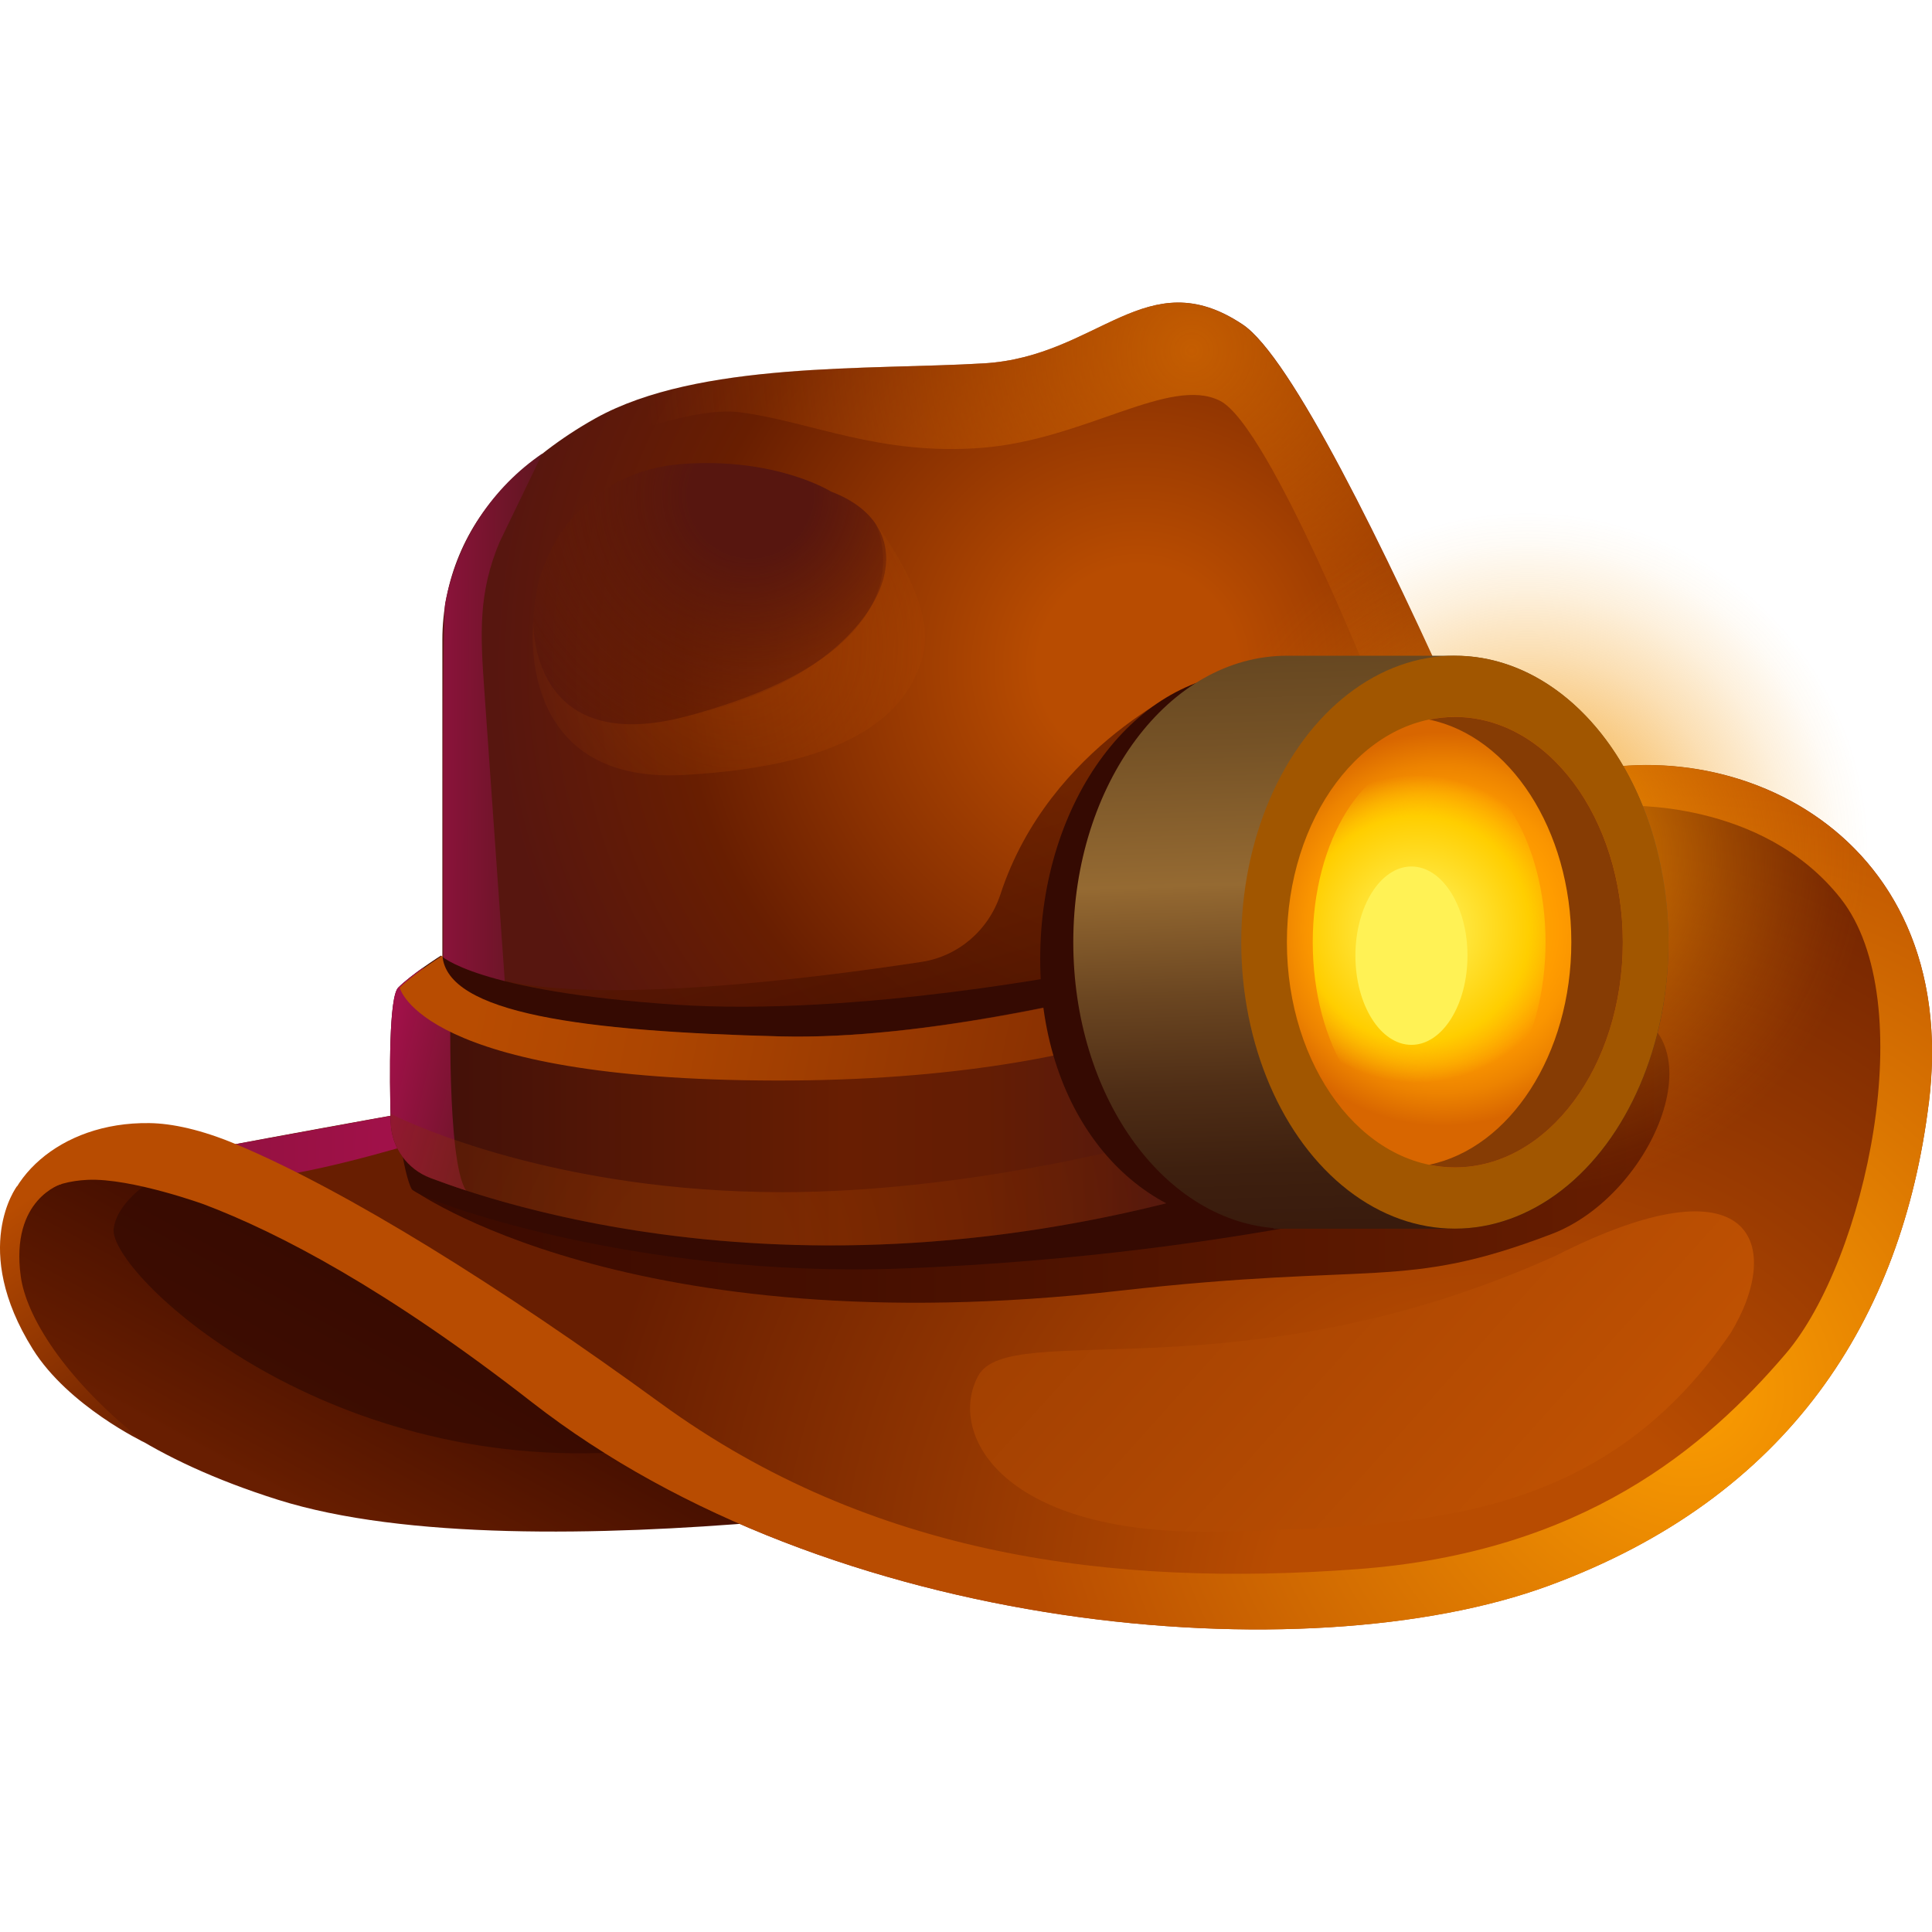
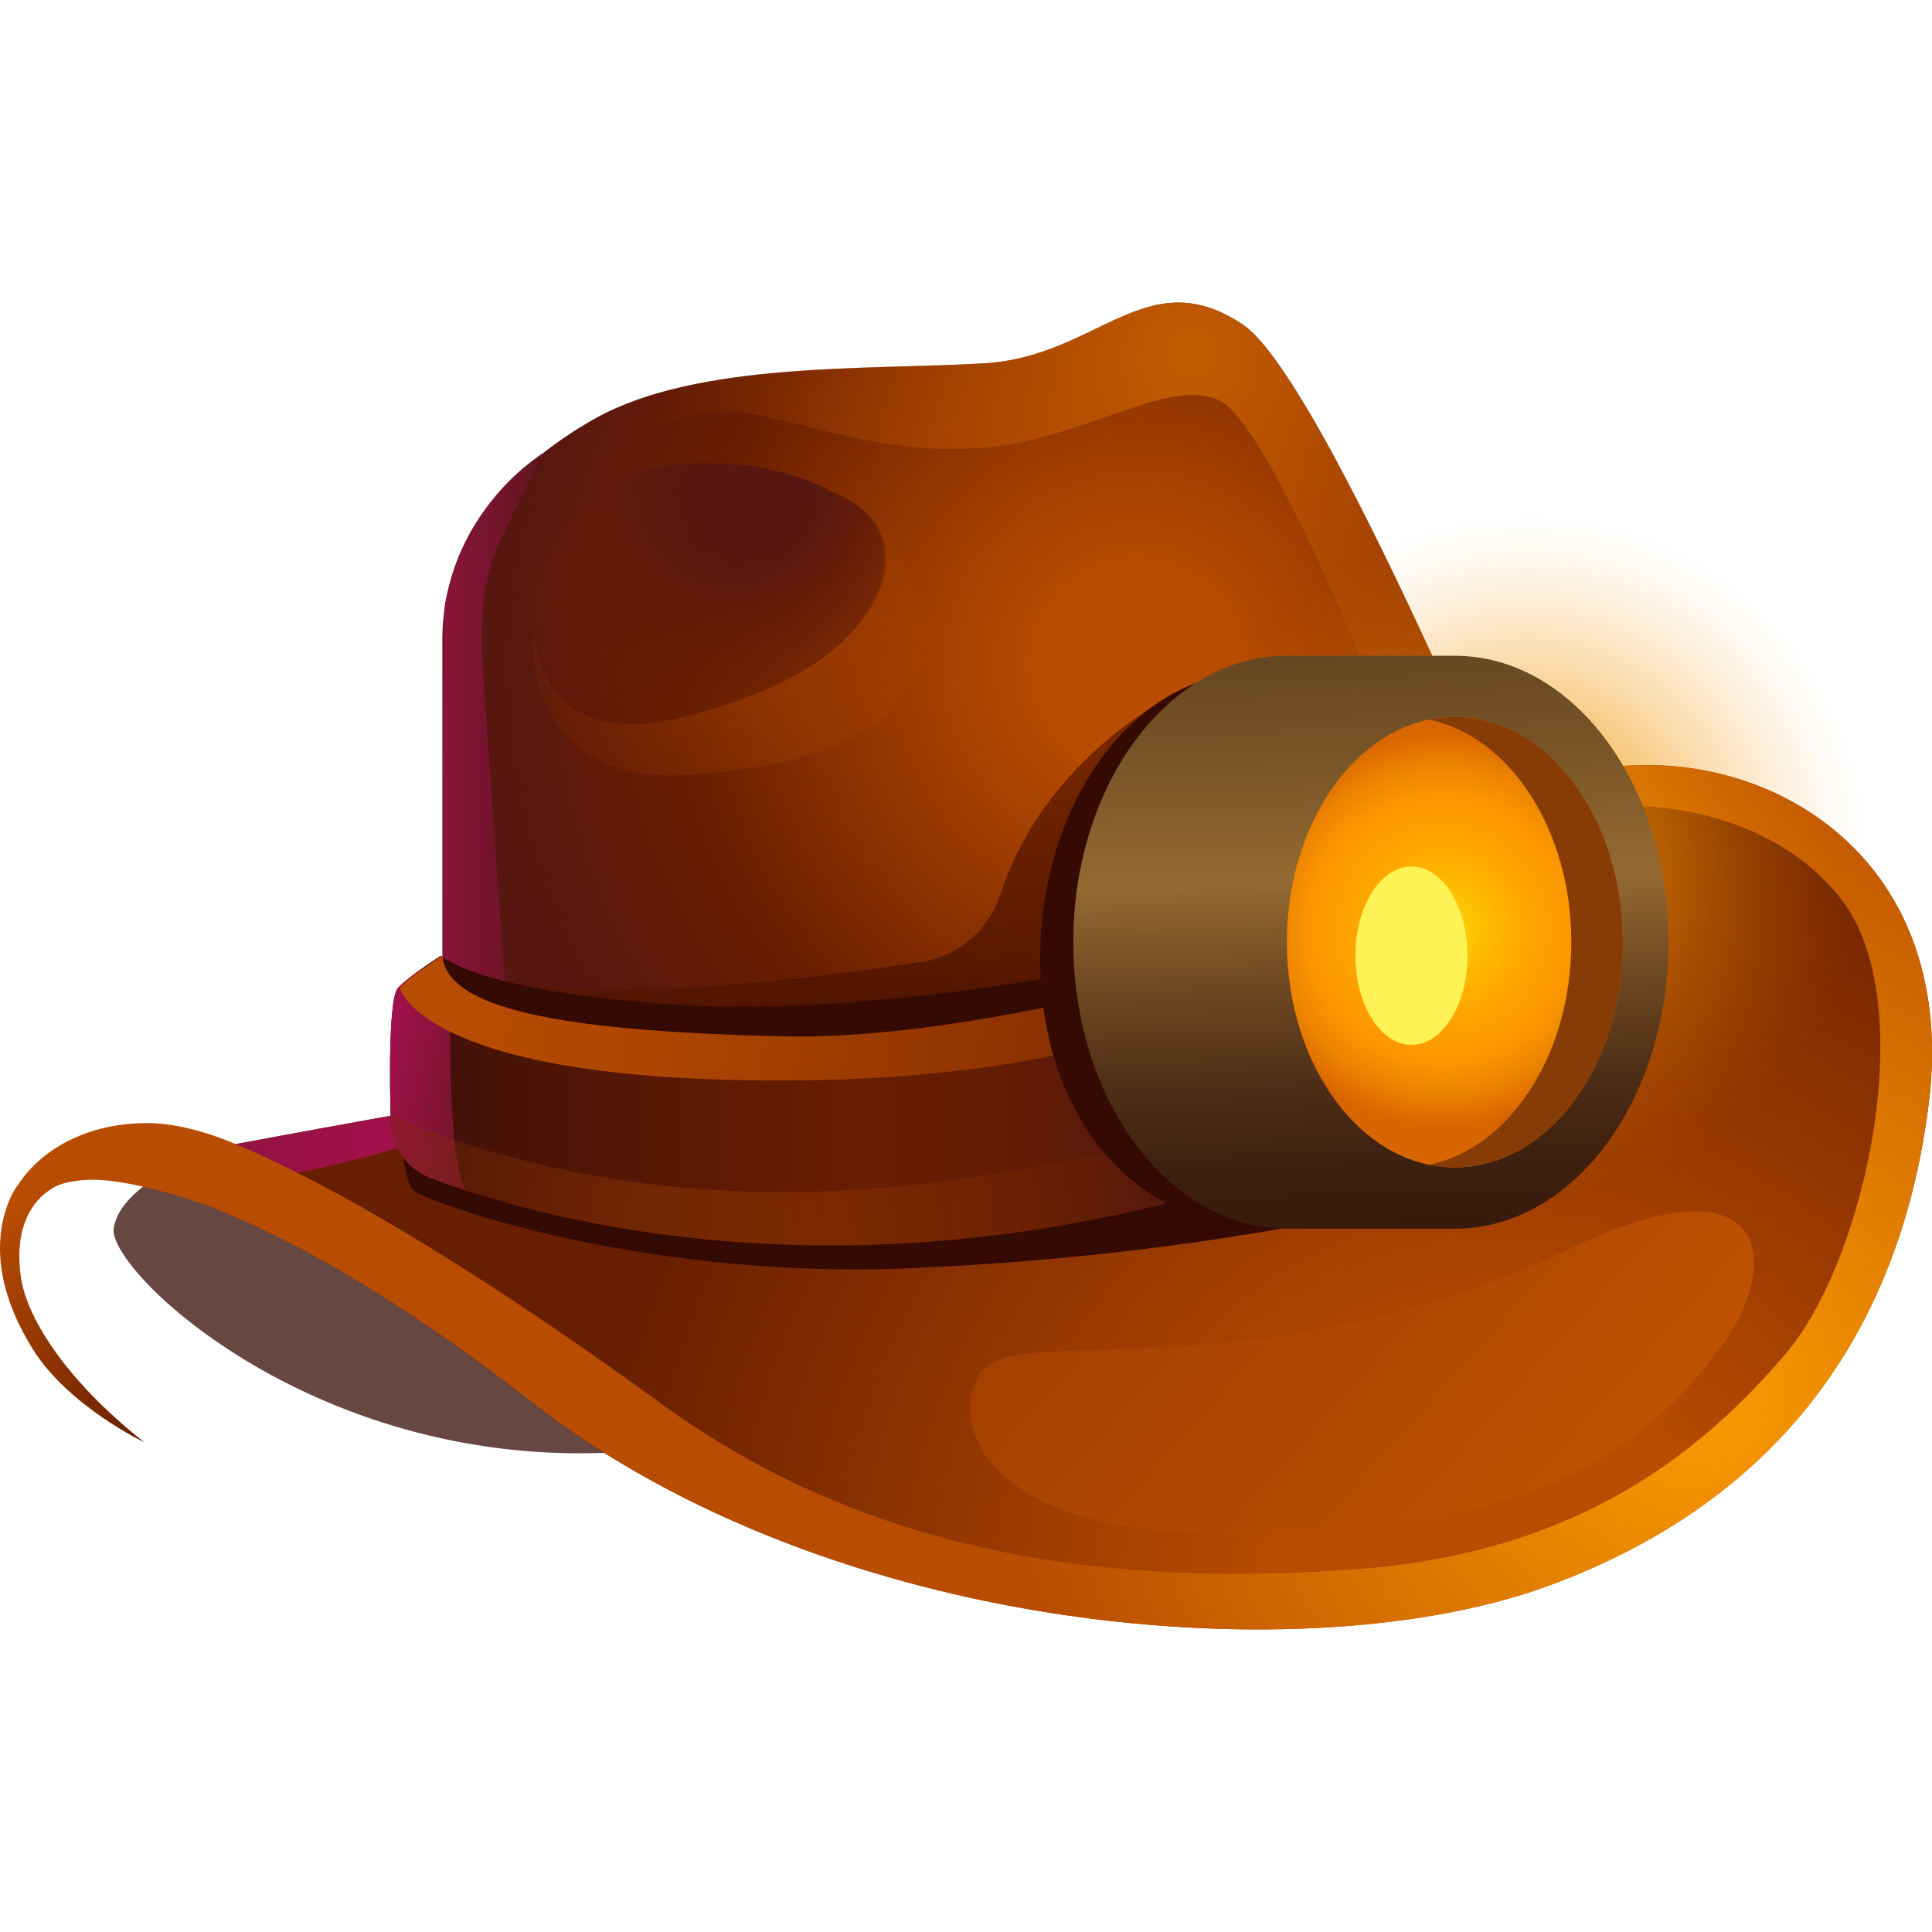
<svg xmlns="http://www.w3.org/2000/svg" xmlns:xlink="http://www.w3.org/1999/xlink" id="Layer_1" version="1.1" viewBox="0 0 32 32">
  <defs>
    <style>
      .st0 {
        fill: url(#radial-gradient10);
        opacity: .3;
      }

      .st1 {
        fill: url(#linear-gradient2);
      }

      .st2 {
        fill: url(#linear-gradient1);
      }

      .st3 {
        fill: url(#linear-gradient9);
      }

      .st4 {
        fill: url(#linear-gradient3);
      }

      .st5 {
        fill: url(#linear-gradient6);
      }

      .st6 {
        fill: url(#linear-gradient8);
      }

      .st7 {
        fill: url(#linear-gradient7);
      }

      .st8 {
        fill: url(#linear-gradient5);
      }

      .st9 {
        fill: url(#linear-gradient4);
      }

      .st10 {
        fill: #a15600;
      }

      .st11, .st12 {
        opacity: .75;
      }

      .st11, .st13 {
        fill: #350a02;
      }

      .st14 {
        fill: url(#radial-gradient);
      }

      .st15 {
        fill: #fff255;
      }

      .st12 {
        fill: url(#linear-gradient);
      }

      .st16 {
        fill: url(#radial-gradient1);
      }

      .st17 {
        fill: url(#radial-gradient6);
      }

      .st18 {
        fill: url(#radial-gradient9);
      }

      .st19 {
        fill: url(#radial-gradient8);
      }

      .st20 {
        fill: url(#radial-gradient2);
      }

      .st21 {
        fill: url(#radial-gradient5);
      }

      .st22 {
        fill: url(#radial-gradient4);
      }

      .st23 {
        fill: url(#radial-gradient7);
      }

      .st24 {
        fill: #863c04;
      }

      .st25 {
        fill: url(#radial-gradient3);
        opacity: .27;
      }
    </style>
    <radialGradient id="radial-gradient" cx="354.888" cy="396.245" fx="354.888" fy="396.245" r="117.348" gradientTransform="translate(-13.448 -25.034) scale(.091)" gradientUnits="userSpaceOnUse">
      <stop offset=".155" stop-color="#b84c01" />
      <stop offset=".483" stop-color="#8a3101" />
      <stop offset=".708" stop-color="#681e01" />
      <stop offset="1" stop-color="#57160f" />
    </radialGradient>
    <linearGradient id="linear-gradient" x1="15.887" y1="19.41" x2="13.633" y2="12.158" gradientUnits="userSpaceOnUse">
      <stop offset="0" stop-color="#3b0a00" />
      <stop offset=".348" stop-color="#460f00" />
      <stop offset=".975" stop-color="#661d00" />
      <stop offset="1" stop-color="#681e01" />
    </linearGradient>
    <linearGradient id="linear-gradient1" x1="4.947" y1="12.37" x2="11.006" y2="12.408" gradientUnits="userSpaceOnUse">
      <stop offset="0" stop-color="#ca0d64" />
      <stop offset=".713" stop-color="#571719" />
    </linearGradient>
    <linearGradient id="linear-gradient2" x1="9.45" y1="21.385" x2="6.992" y2="25.961" xlink:href="#linear-gradient" />
    <radialGradient id="radial-gradient1" cx="421.015" cy="569.943" fx="421.015" fy="569.943" r="168.546" gradientTransform="translate(-13.448 -25.034) scale(.091)" gradientUnits="userSpaceOnUse">
      <stop offset=".252" stop-color="#b84c01" />
      <stop offset="1" stop-color="#681e01" />
    </radialGradient>
    <radialGradient id="radial-gradient2" cx="307.864" cy="485.17" fx="307.864" fy="485.17" r="252.072" gradientTransform="translate(-13.448 -25.034) scale(.091)" gradientUnits="userSpaceOnUse">
      <stop offset="0" stop-color="#ca0d64" />
      <stop offset="1" stop-color="#571719" />
    </radialGradient>
    <linearGradient id="linear-gradient3" x1="6.819" y1="19.101" x2="27.651" y2="19.101" xlink:href="#linear-gradient" />
    <linearGradient id="linear-gradient4" x1="6.46" y1="17.937" x2="23.234" y2="17.937" gradientUnits="userSpaceOnUse">
      <stop offset=".01" stop-color="#3f0f0a" />
      <stop offset=".125" stop-color="#4a1307" />
      <stop offset=".448" stop-color="#681e02" />
      <stop offset=".588" stop-color="#641d04" />
      <stop offset=".704" stop-color="#5a1a0b" />
      <stop offset=".811" stop-color="#491416" />
      <stop offset=".827" stop-color="#461419" />
    </linearGradient>
    <linearGradient id="linear-gradient5" x1="5" y1="17.338" x2="8.762" y2="18.196" gradientUnits="userSpaceOnUse">
      <stop offset="0" stop-color="#ca0d64" />
      <stop offset="1" stop-color="#571719" />
    </linearGradient>
    <linearGradient id="linear-gradient6" x1="8.099" y1="15.385" x2="22.717" y2="18.452" gradientUnits="userSpaceOnUse">
      <stop offset="0" stop-color="#b84c01" />
      <stop offset=".22" stop-color="#ac4501" />
      <stop offset=".617" stop-color="#8c3201" />
      <stop offset="1" stop-color="#681e01" />
    </linearGradient>
    <radialGradient id="radial-gradient3" cx="275.238" cy="504.247" fx="275.238" fy="504.247" r="113.688" xlink:href="#radial-gradient" />
    <radialGradient id="radial-gradient4" cx="364.688" cy="338.934" fx="364.688" fy="338.934" r="99.864" gradientTransform="translate(-13.448 -25.034) scale(.091)" gradientUnits="userSpaceOnUse">
      <stop offset="0" stop-color="#c45d01" />
      <stop offset="1" stop-color="#ae4502" stop-opacity="0" />
    </radialGradient>
    <radialGradient id="radial-gradient5" cx="454.945" cy="528.056" fx="454.945" fy="528.056" r="124.004" gradientTransform="translate(-13.448 -25.034) scale(.091)" gradientUnits="userSpaceOnUse">
      <stop offset="0" stop-color="#fb9d01" />
      <stop offset="1" stop-color="#b84c01" />
    </radialGradient>
    <linearGradient id="linear-gradient7" x1="2.672" y1="23.843" x2=".169" y2="20.042" gradientUnits="userSpaceOnUse">
      <stop offset="0" stop-color="#681e01" />
      <stop offset="1" stop-color="#b84c01" />
    </linearGradient>
    <radialGradient id="radial-gradient6" cx="425.808" cy="430.403" fx="425.808" fy="430.403" r="170.291" gradientTransform="translate(-13.448 -25.034) scale(.091)" gradientUnits="userSpaceOnUse">
      <stop offset="0" stop-color="#f29300" />
      <stop offset=".055" stop-color="#f29300" stop-opacity=".799" />
      <stop offset=".139" stop-color="#f29300" stop-opacity=".518" />
      <stop offset=".215" stop-color="#f29300" stop-opacity=".295" />
      <stop offset=".28" stop-color="#f29300" stop-opacity=".135" />
      <stop offset=".332" stop-color="#f29300" stop-opacity=".036" />
      <stop offset=".365" stop-color="#f29300" stop-opacity="0" />
    </radialGradient>
    <linearGradient id="linear-gradient8" x1="22.55" y1="10.664" x2="22.853" y2="20.283" gradientUnits="userSpaceOnUse">
      <stop offset=".01" stop-color="#664721" />
      <stop offset=".163" stop-color="#755226" />
      <stop offset=".407" stop-color="#956a32" />
      <stop offset=".423" stop-color="#916630" />
      <stop offset=".595" stop-color="#6b4621" />
      <stop offset=".754" stop-color="#4f2e16" />
      <stop offset=".894" stop-color="#3e200f" />
      <stop offset="1" stop-color="#391b0d" />
    </linearGradient>
    <radialGradient id="radial-gradient7" cx="412.992" cy="444.518" fx="412.992" fy="444.518" r="35.968" gradientTransform="translate(-13.688 -25.064) scale(.091)" gradientUnits="userSpaceOnUse">
      <stop offset=".085" stop-color="#ffce00" />
      <stop offset=".203" stop-color="#ffbe00" />
      <stop offset=".439" stop-color="orange" />
      <stop offset=".581" stop-color="#ff9c00" />
      <stop offset=".685" stop-color="#fa9500" />
      <stop offset=".83" stop-color="#ed8300" />
      <stop offset=".996" stop-color="#d86600" />
      <stop offset="1" stop-color="#d86600" />
    </radialGradient>
    <radialGradient id="radial-gradient8" cx="408.33" cy="444.514" fx="408.33" fy="444.514" r="28.019" gradientTransform="translate(-13.688 -25.064) scale(.091)" gradientUnits="userSpaceOnUse">
      <stop offset=".153" stop-color="#ffee50" />
      <stop offset=".732" stop-color="#ffce00" />
      <stop offset="1" stop-color="#ffce00" stop-opacity="0" />
    </radialGradient>
    <linearGradient id="linear-gradient9" x1="13.686" y1="14.265" x2="26.597" y2="25.851" gradientUnits="userSpaceOnUse">
      <stop offset="0" stop-color="#8b3201" />
      <stop offset="1" stop-color="#c25302" />
    </linearGradient>
    <radialGradient id="radial-gradient9" cx="284.38" cy="365.213" fx="284.38" fy="365.213" r="51.629" gradientTransform="translate(-13.448 -25.034) scale(.091)" gradientUnits="userSpaceOnUse">
      <stop offset=".213" stop-color="#57160f" />
      <stop offset=".999" stop-color="#681e01" stop-opacity="0" />
    </radialGradient>
    <radialGradient id="radial-gradient10" cx="281.81" cy="392.275" fx="281.81" fy="392.275" r="64.63" gradientTransform="translate(-13.448 -25.034) scale(.091)" gradientUnits="userSpaceOnUse">
      <stop offset=".155" stop-color="#b84c01" />
      <stop offset=".311" stop-color="#b84c01" stop-opacity=".748" />
      <stop offset=".664" stop-color="#b84c01" stop-opacity=".117" />
      <stop offset=".727" stop-color="#b84c01" stop-opacity="0" />
    </radialGradient>
  </defs>
  <path class="st14" d="M26.756,17.947s-4.582-11.513-6.173-12.573-2.386.53-4.28.644-4.734-.038-6.438.909c-.59.328-1.076.719-1.459,1.091-.696.675-1.079,1.61-1.079,2.58v8.874s17.838,2.982,19.428-1.525Z" />
  <path class="st12" d="M19.794,11.32s-2.41,1.008-3.223,3.491c-.193.59-.693,1.027-1.307,1.121-1.796.274-5.343.721-7.033.285,0,0,4.783,1.63,9.546.156s2.017-5.053,2.017-5.053Z" />
  <path class="st2" d="M8.02,11.406l.413,5.871s-1.096.043-1.092-1.229c.005-1.356-.023-5.771.034-6.062.203-1.049.787-1.915,1.609-2.475l-.71,1.469c-.353.837-.318,1.521-.254,2.426Z" />
-   <path class="st1" d="M17.629,24.575s-8.824,1.591-13.028.265S.04,21.299.04,20.958s.011-1.19,1.203-1.471,15.704,3.345,16.386,5.087Z" />
  <path class="st13" d="M7.303,15.828s.583.591,3.875.812c3.045.205,6.886-.569,6.886-.569l.341,1.421s-8.802,1.06-9.571.587-1.571-1.848-1.532-2.252Z" />
  <path class="st16" d="M1.243,19.487s2.375-.311,7.566,3.737c4.957,3.865,12.847,4.507,16.836,3.042s5.859-4.419,6.301-7.992c.573-4.632-3.56-6.362-6.362-5.302,0,0,1.665,4.798-2.375,5.303s-16.436.151-16.436.151c0,0-4.275.757-5.529,1.06Z" />
  <path class="st20" d="M8.546,18.394s-3.64,1.304-4.956,1.143.317-.587.317-.587l3.039-.556h1.6Z" />
  <path class="st11" d="M3.297,19.133s-1.322.507-1.414,1.217,3.41,4.08,8.54,3.69c2.613-.199-7.126-4.907-7.126-4.907Z" />
-   <path class="st4" d="M6.819,19.694s3.571,2.609,11.713,1.686c4.279-.485,4.702,0,7.169-.941,1.706-.65,2.822-3.377,1.054-3.764s-9.456,1.551-13.394,1.718-6.542,1.3-6.542,1.3Z" />
  <path class="st13" d="M24.758,19.552s-3.936,1.231-9.806,1.458c-4.428.171-8.019-1.137-8.133-1.316s-.353-1.431-.047-1.267,17.683-2.749,17.986,1.125Z" />
  <path class="st9" d="M22.603,15.247s-5.779,2.018-9.695,1.919c-3.281-.083-5.529-.379-5.605-1.338,0,0-.48.303-.707.53-.154.154-.146,1.427-.124,2.231.011.413.272.777.659.923,1.94.732,8.14,2.503,16.103-.907l-.631-3.358Z" />
  <path class="st8" d="M7.719,19.718c-.226-.074-.423-.145-.588-.207-.387-.145-.649-.51-.66-.923-.021-.803-.029-2.077.124-2.231.104-.104.263-.225.403-.324.136.097.29.25.466.47,0,0-.07,2.724.254,3.214Z" />
  <path class="st5" d="M20.965,16.18s-2.203,1.726-8.105,1.717-6.239-1.539-6.239-1.539c.227-.227.707-.53.707-.53.075.959,2.323,1.254,5.605,1.338,2.352.059,5.376-.644,7.416-1.217l.616.231Z" />
  <path class="st25" d="M19.764,19.814c-6.264,1.692-10.985.32-12.634-.302-.387-.145-.648-.51-.66-.922,0-.047-.003-.094-.004-.144.34.173,2.776,1.3,6.497,1.3,2.97,0,5.858-.776,5.858-.776.542.045.79.576.943.843Z" />
  <path class="st13" d="M24.305,15.883c0,2.62-1.572,4.411-3.526,4.411s-3.55-1.791-3.55-4.411,1.584-4.745,3.538-4.745,3.538,2.124,3.538,4.745Z" />
  <path class="st22" d="M23.999,11.476c-.446.354-1.143.199-1.143.199,0,0-1.817-4.62-2.65-5.037s-2.234.644-3.939.779c-1.704.135-2.841-.437-4.015-.589-1.156-.15-3.772,1.151-3.849,1.189.382-.371.867-.763,1.457-1.09,1.704-.947,4.545-.796,6.438-.909,1.894-.113,2.689-1.704,4.28-.643.745.496,2.143,3.279,3.421,6.101Z" />
  <path class="st21" d="M31.946,18.275c-.442,3.573-2.312,6.527-6.301,7.992-3.99,1.464-11.879.822-16.836-3.043-2.397-1.868-4.193-2.808-5.433-3.277h0c.055.02-1.196-.44-1.928-.405-1.185.056-1.403,1.035-1.403,1.035-.083-.999.927-1.996,2.429-1.975.377.005.864.11,1.433.349,1.827.765,4.381,2.358,7.038,4.293,3.485,2.537,7.488,3.047,11.538,2.746,3.737-.278,5.769-2.016,7.095-3.569,1.326-1.553,2.253-5.836.909-7.54-1.305-1.655-3.607-1.534-3.607-1.534v-.658c2.615-.208,5.556,1.631,5.068,5.587Z" />
  <path class="st7" d="M1.026,19.607s-.859.246-.682,1.535c.088.646.702,1.684,2.047,2.748,0,0-1.258-.599-1.848-1.544-1.043-1.669-.263-2.695-.263-2.695l.746-.045Z" />
  <ellipse class="st17" cx="24.951" cy="13.991" rx="6.882" ry="7.374" />
  <g>
    <path class="st6" d="M24.097,10.861h-2.782c-1.954,0-3.538,2.124-3.538,4.745,0,2.517,1.462,4.575,3.309,4.734.005.004.01.008.015.011h2.996c1.954,0,3.538-2.124,3.538-4.744,0-2.62-1.584-4.745-3.538-4.745Z" />
-     <ellipse class="st10" cx="24.097" cy="15.605" rx="3.538" ry="4.745" />
    <ellipse class="st23" cx="24.097" cy="15.605" rx="2.782" ry="3.731" />
    <path class="st24" d="M26.879,15.605c0,2.06-1.245,3.731-2.781,3.731-.145,0-.288-.015-.427-.044,1.333-.275,2.355-1.822,2.355-3.687s-1.022-3.411-2.355-3.686c.139-.029.282-.044.427-.044,1.536,0,2.781,1.67,2.781,3.73Z" />
-     <ellipse class="st19" cx="23.671" cy="15.605" rx="1.928" ry="3.07" />
    <ellipse class="st15" cx="23.378" cy="15.829" rx=".928" ry="1.477" />
  </g>
  <path class="st3" d="M25.775,20.795c-5.216,2.359-9.057,1.035-9.574,1.995-.517.959.392,2.681,4.078,2.577,3.205-.09,6.241-.14,8.388-3.291.878-1.448.386-2.943-2.892-1.281Z" />
  <path class="st18" d="M13.759,8.139s-.909-.568-2.462-.454-2.5,1.392-2.462,2.722,1.363,2.012,3.598,1.141,3.03-2.765,1.326-3.408Z" />
  <path class="st0" d="M14.498,8.669s1.103,2.05-3.094,3.187c-2.658.72-2.57-1.57-2.57-1.57,0,0-.332,2.707,2.492,2.55,2.856-.158,3.718-1.067,3.958-1.975s-.786-2.192-.786-2.192Z" />
</svg>